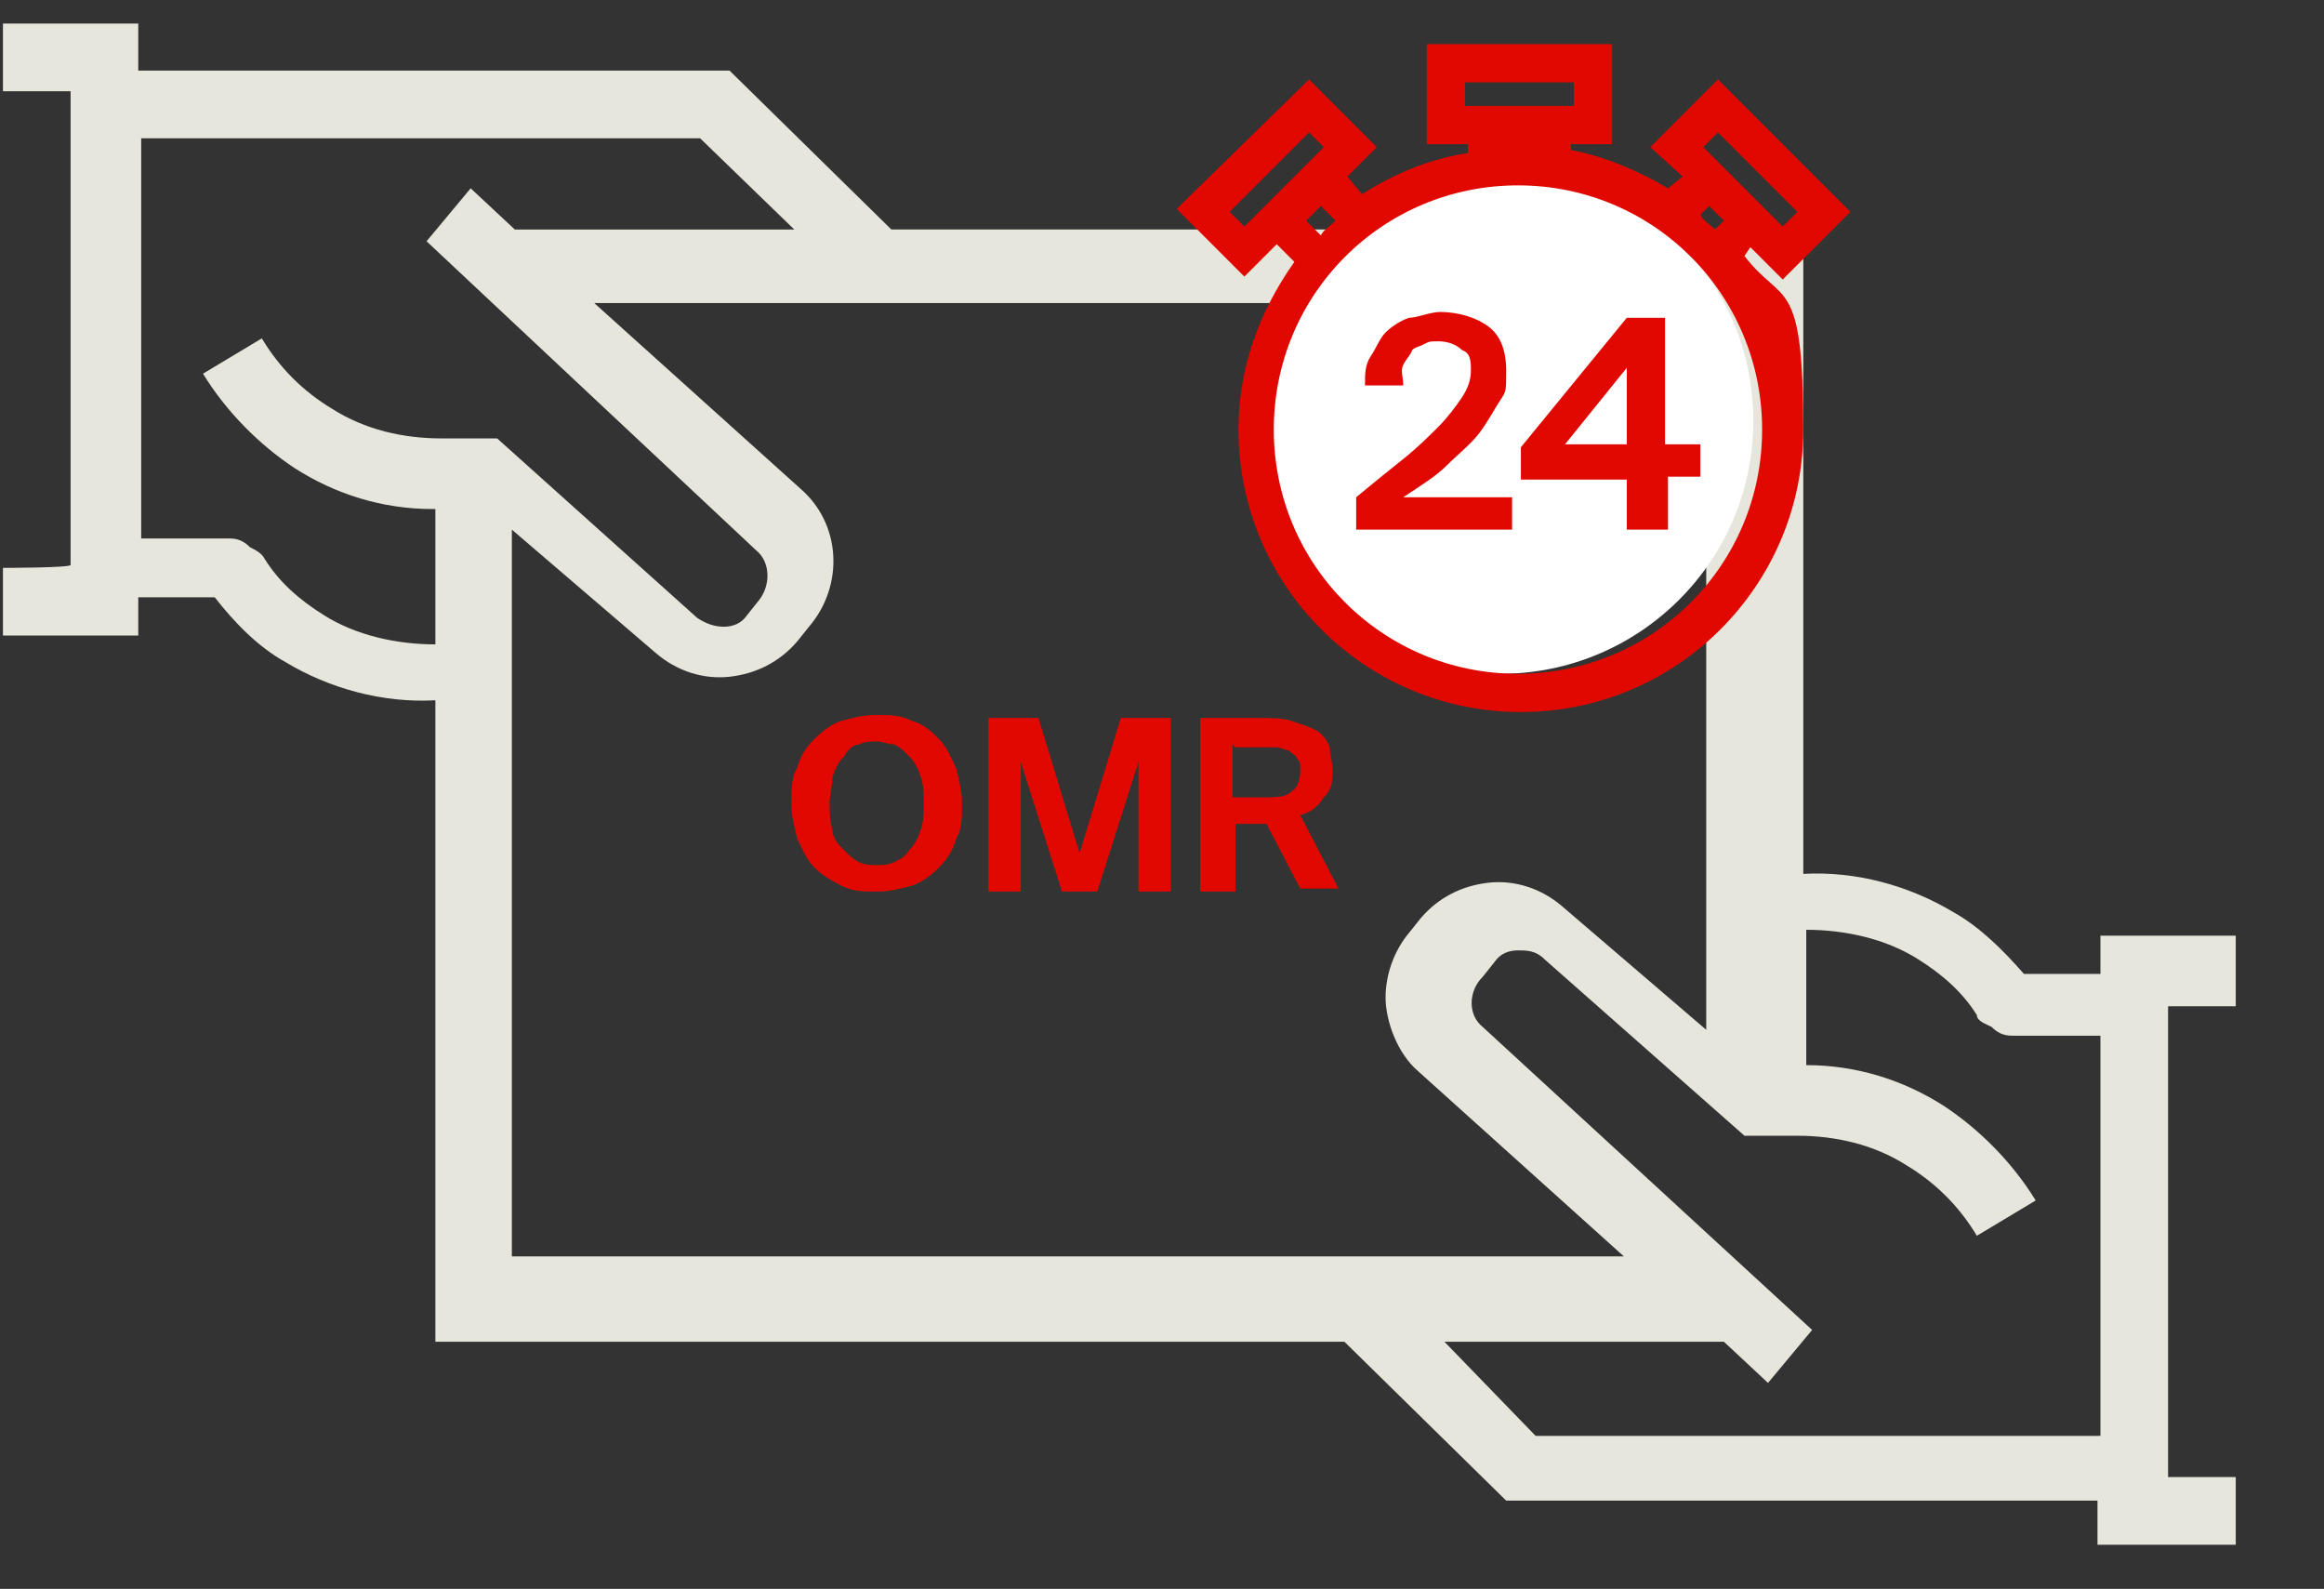
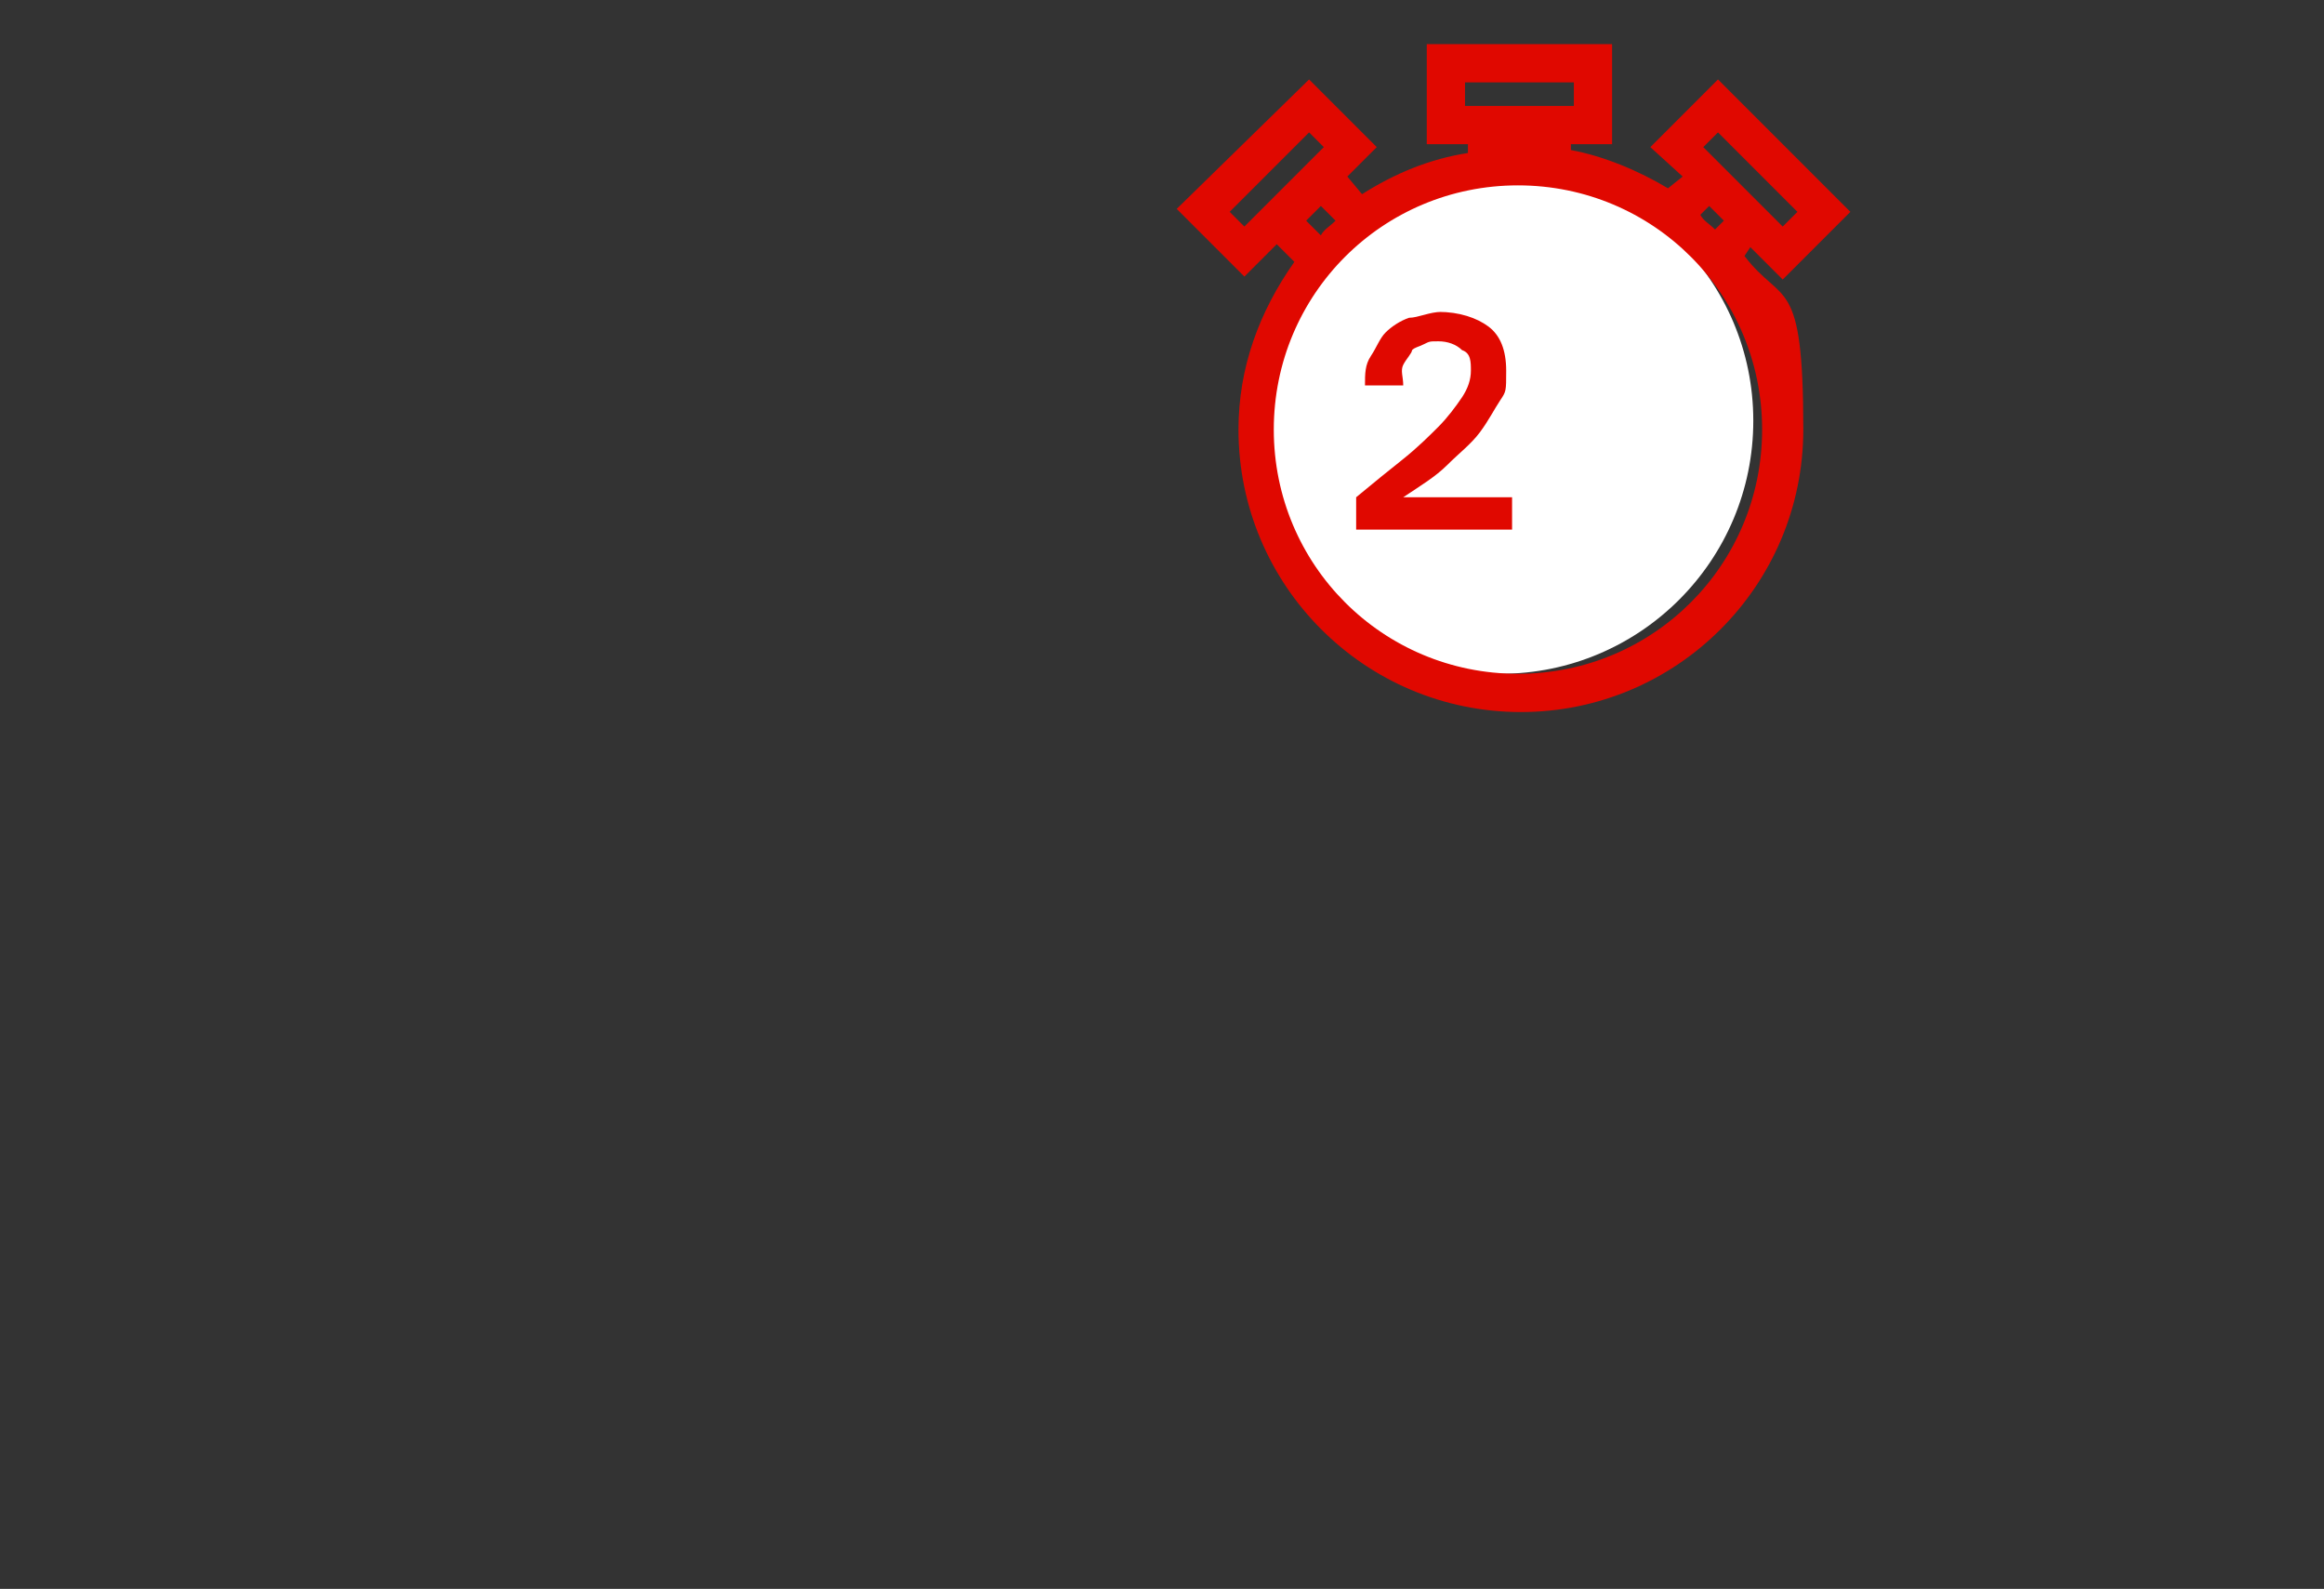
<svg xmlns="http://www.w3.org/2000/svg" viewBox="0 0 79 54">
  <rect x="0" y="0" width="79" height="54" fill="#333333" stroke="none" />
  <defs>
    <style>      .cls-1 {        isolation: isolate;      }      .cls-2 {        fill: #fff;      }      .cls-3 {        fill: #e00800;      }      .cls-4 {        fill: #e6e6dc;        fill-rule: evenodd;      }    </style>
  </defs>
  <g>
    <g id="Layer_1">
      <g>
-         <path class="cls-4" d="M76,31.8h-4.6v1.3h-2.6c-.7-.8-1.5-1.6-2.4-2.1-1.5-.9-3.3-1.4-5.1-1.3V8.2h0v-.4h-31l-5.5-5.4H4.7V.8H.1v2.3h2.3v16.1h0c0,.1-2.3.1-2.3.1v2.3h4.6v-1.3h2.6c.7.9,1.5,1.7,2.4,2.2,1.5.9,3.3,1.4,5.1,1.3v21.8h30.9l5.5,5.4h20.1v1.5h4.7v-2.3h-2.3v-16h0c0,0,2.3,0,2.3,0v-2.3ZM16.9,14.9h-1.9c-1.3,0-2.6-.3-3.7-1-1-.6-1.8-1.4-2.4-2.4l-2,1.2c.8,1.3,1.9,2.4,3.1,3.2,1.4.9,3,1.4,4.7,1.4h.1v4.6c-1.3,0-2.7-.3-3.8-1-.8-.5-1.5-1.1-2-1.9-.1-.2-.3-.3-.5-.4-.2-.2-.4-.3-.7-.3h-3V4.7h19l3.2,3.1h-9.5l-1.5-1.4-1.5,1.8,11.2,10.5c.5.4.5,1.2.1,1.7l-.4.5c-.2.3-.5.4-.8.4s-.6-.1-.9-.3l-6.8-6.1h0ZM17.4,42.7v-24.7l4.9,4.2c.7.6,1.6.9,2.5.8s1.7-.5,2.3-1.2l.4-.5c1.2-1.4,1.1-3.5-.3-4.7l-7-6.3h37.8v24.7l-4.9-4.2c-.7-.6-1.6-.9-2.5-.8s-1.7.5-2.3,1.2l-.4.5c-.5.6-.8,1.4-.8,2.2s.4,1.9,1.1,2.5l7,6.3H17.4ZM71.2,48.8h-19l-3.1-3.2h9.5l1.5,1.4,1.5-1.8-11.2-10.3c-.5-.4-.5-1.2,0-1.7l.4-.5c.2-.3.5-.4.8-.4s.6,0,.9.3l6.8,6h1.8c1.3,0,2.6.3,3.7,1,1,.6,1.8,1.4,2.4,2.4l2-1.2c-.8-1.3-1.9-2.4-3.1-3.2-1.4-.9-3-1.4-4.7-1.4h0v-4.6c1.3,0,2.7.3,3.8,1,.8.5,1.5,1.1,2,1.9,0,.2.3.3.5.4.2.2.4.3.7.3h3v13.6Z" />
        <circle id="Oval-6" class="cls-2" cx="51" cy="14.3" r="8.6" />
        <path class="cls-3" d="M59.5,8.4l1.1,1.1,2.3-2.3-4.5-4.5-2.3,2.3,1.1,1-.5.4c-1-.6-2.2-1.1-3.3-1.3v-.2h1.4V1.5h-6.3v3.4h1.4v.3c-1.3.2-2.5.7-3.6,1.4l-.5-.6,1-1-2.3-2.3-4.5,4.4,2.3,2.3,1.1-1.1.6.6c-1.2,1.7-1.9,3.6-1.9,5.7,0,5.3,4.3,9.6,9.6,9.6s9.6-4.3,9.6-9.6-.7-4.2-2-5.9l.2-.3ZM45,5l-2.7,2.7-.5-.5,2.7-2.7.5.5ZM44.9,7l.5.5c-.2.2-.4.3-.5.5l-.5-.5.5-.5ZM59.9,14.6c0,4.6-3.7,8.3-8.3,8.3s-8.3-3.7-8.3-8.3,3.7-8.3,8.3-8.3,8.3,3.7,8.3,8.3ZM58.6,7.5l-.3.3c-.2-.2-.4-.3-.5-.5l.3-.3.5.5ZM57.9,5l.5-.5,2.7,2.7-.5.5-2.7-2.7ZM53.5,2.8v.8h-3.7v-.8h3.7ZM52.1,4.9h-.9c0,0,0,0,0,0h.9Z" />
      </g>
      <g class="cls-1">
        <path class="cls-3" d="M48.9,10.6c.7,0,1.3.2,1.7.5s.6.8.6,1.5,0,.7-.2,1c-.2.3-.4.7-.7,1.1s-.7.7-1.1,1.1c-.4.4-.9.7-1.5,1.1h3.7v1.1h-5.3v-1.1c.6-.5,1.1-.9,1.6-1.3.5-.4.9-.8,1.2-1.1s.6-.7.8-1,.3-.6.3-.9,0-.6-.3-.7c-.2-.2-.5-.3-.8-.3s-.3,0-.5.1-.3.1-.4.2c0,.1-.2.3-.3.5s0,.4,0,.7h-1.3c0-.4,0-.7.2-1s.3-.6.5-.8.5-.4.8-.5c.3,0,.7-.2,1.1-.2Z" />
-         <path class="cls-3" d="M57.9,16.2h-1.2v1.8h-1.4v-1.7h-3.6v-1.1l3.6-4.4h1.3v4.3h1.2v1.1h.1ZM53.2,15.1h2.1v-2.6l-2.1,2.6Z" />
      </g>
      <g>
-         <path class="cls-3" d="M32.7,27.3c0,.5,0,.9-.2,1.2-.1.4-.3.7-.6,1-.3.3-.6.5-.9.6-.4.1-.7.2-1.2.2s-.8,0-1.2-.2-.7-.4-.9-.6c-.3-.3-.4-.6-.6-1-.1-.4-.2-.8-.2-1.2s0-.9.2-1.2c.1-.4.3-.7.6-1,.3-.3.6-.5.9-.6.4-.1.7-.2,1.2-.2s.8,0,1.2.2c.4.1.7.4.9.6.3.3.4.6.6,1,.1.4.2.8.2,1.2ZM28.2,27.3c0,.3,0,.6.1.9,0,.3.2.5.4.7.2.2.3.3.5.4s.4.1.6.1.4,0,.6-.1.4-.2.5-.4c.2-.2.3-.4.4-.7s.1-.6.1-.9,0-.6-.1-.9-.2-.5-.4-.7c-.2-.2-.3-.3-.5-.4-.2,0-.4-.1-.6-.1s-.4,0-.6.1c-.2,0-.4.2-.5.4-.2.2-.3.4-.4.7,0,.3-.1.6-.1.9Z" />
-         <path class="cls-3" d="M36.1,30.3l-1.4-4.4v4.4h-1.1v-5.9h1.7l1.4,4.6,1.4-4.6h1.7v5.9h-1.1v-4.4l-1.4,4.4h-1.1Z" />
-         <path class="cls-3" d="M43.2,28h-1.2v2.3h-1.2v-5.9h1.9c.5,0,.9,0,1.2.1s.6.2.8.3c.2.1.4.3.5.6,0,.2.1.5.1.8s0,.6-.3.9c-.2.3-.4.5-.8.6l1.3,2.5h-1.3l-1.2-2.3ZM41.9,25.3v1.8h1c.5,0,.8,0,1-.2.2-.1.3-.4.3-.7s0-.3-.1-.4c0-.1-.2-.2-.3-.3-.1,0-.3-.1-.4-.1s-.3,0-.5,0h-.9Z" />
-       </g>
+         </g>
    </g>
  </g>
</svg>